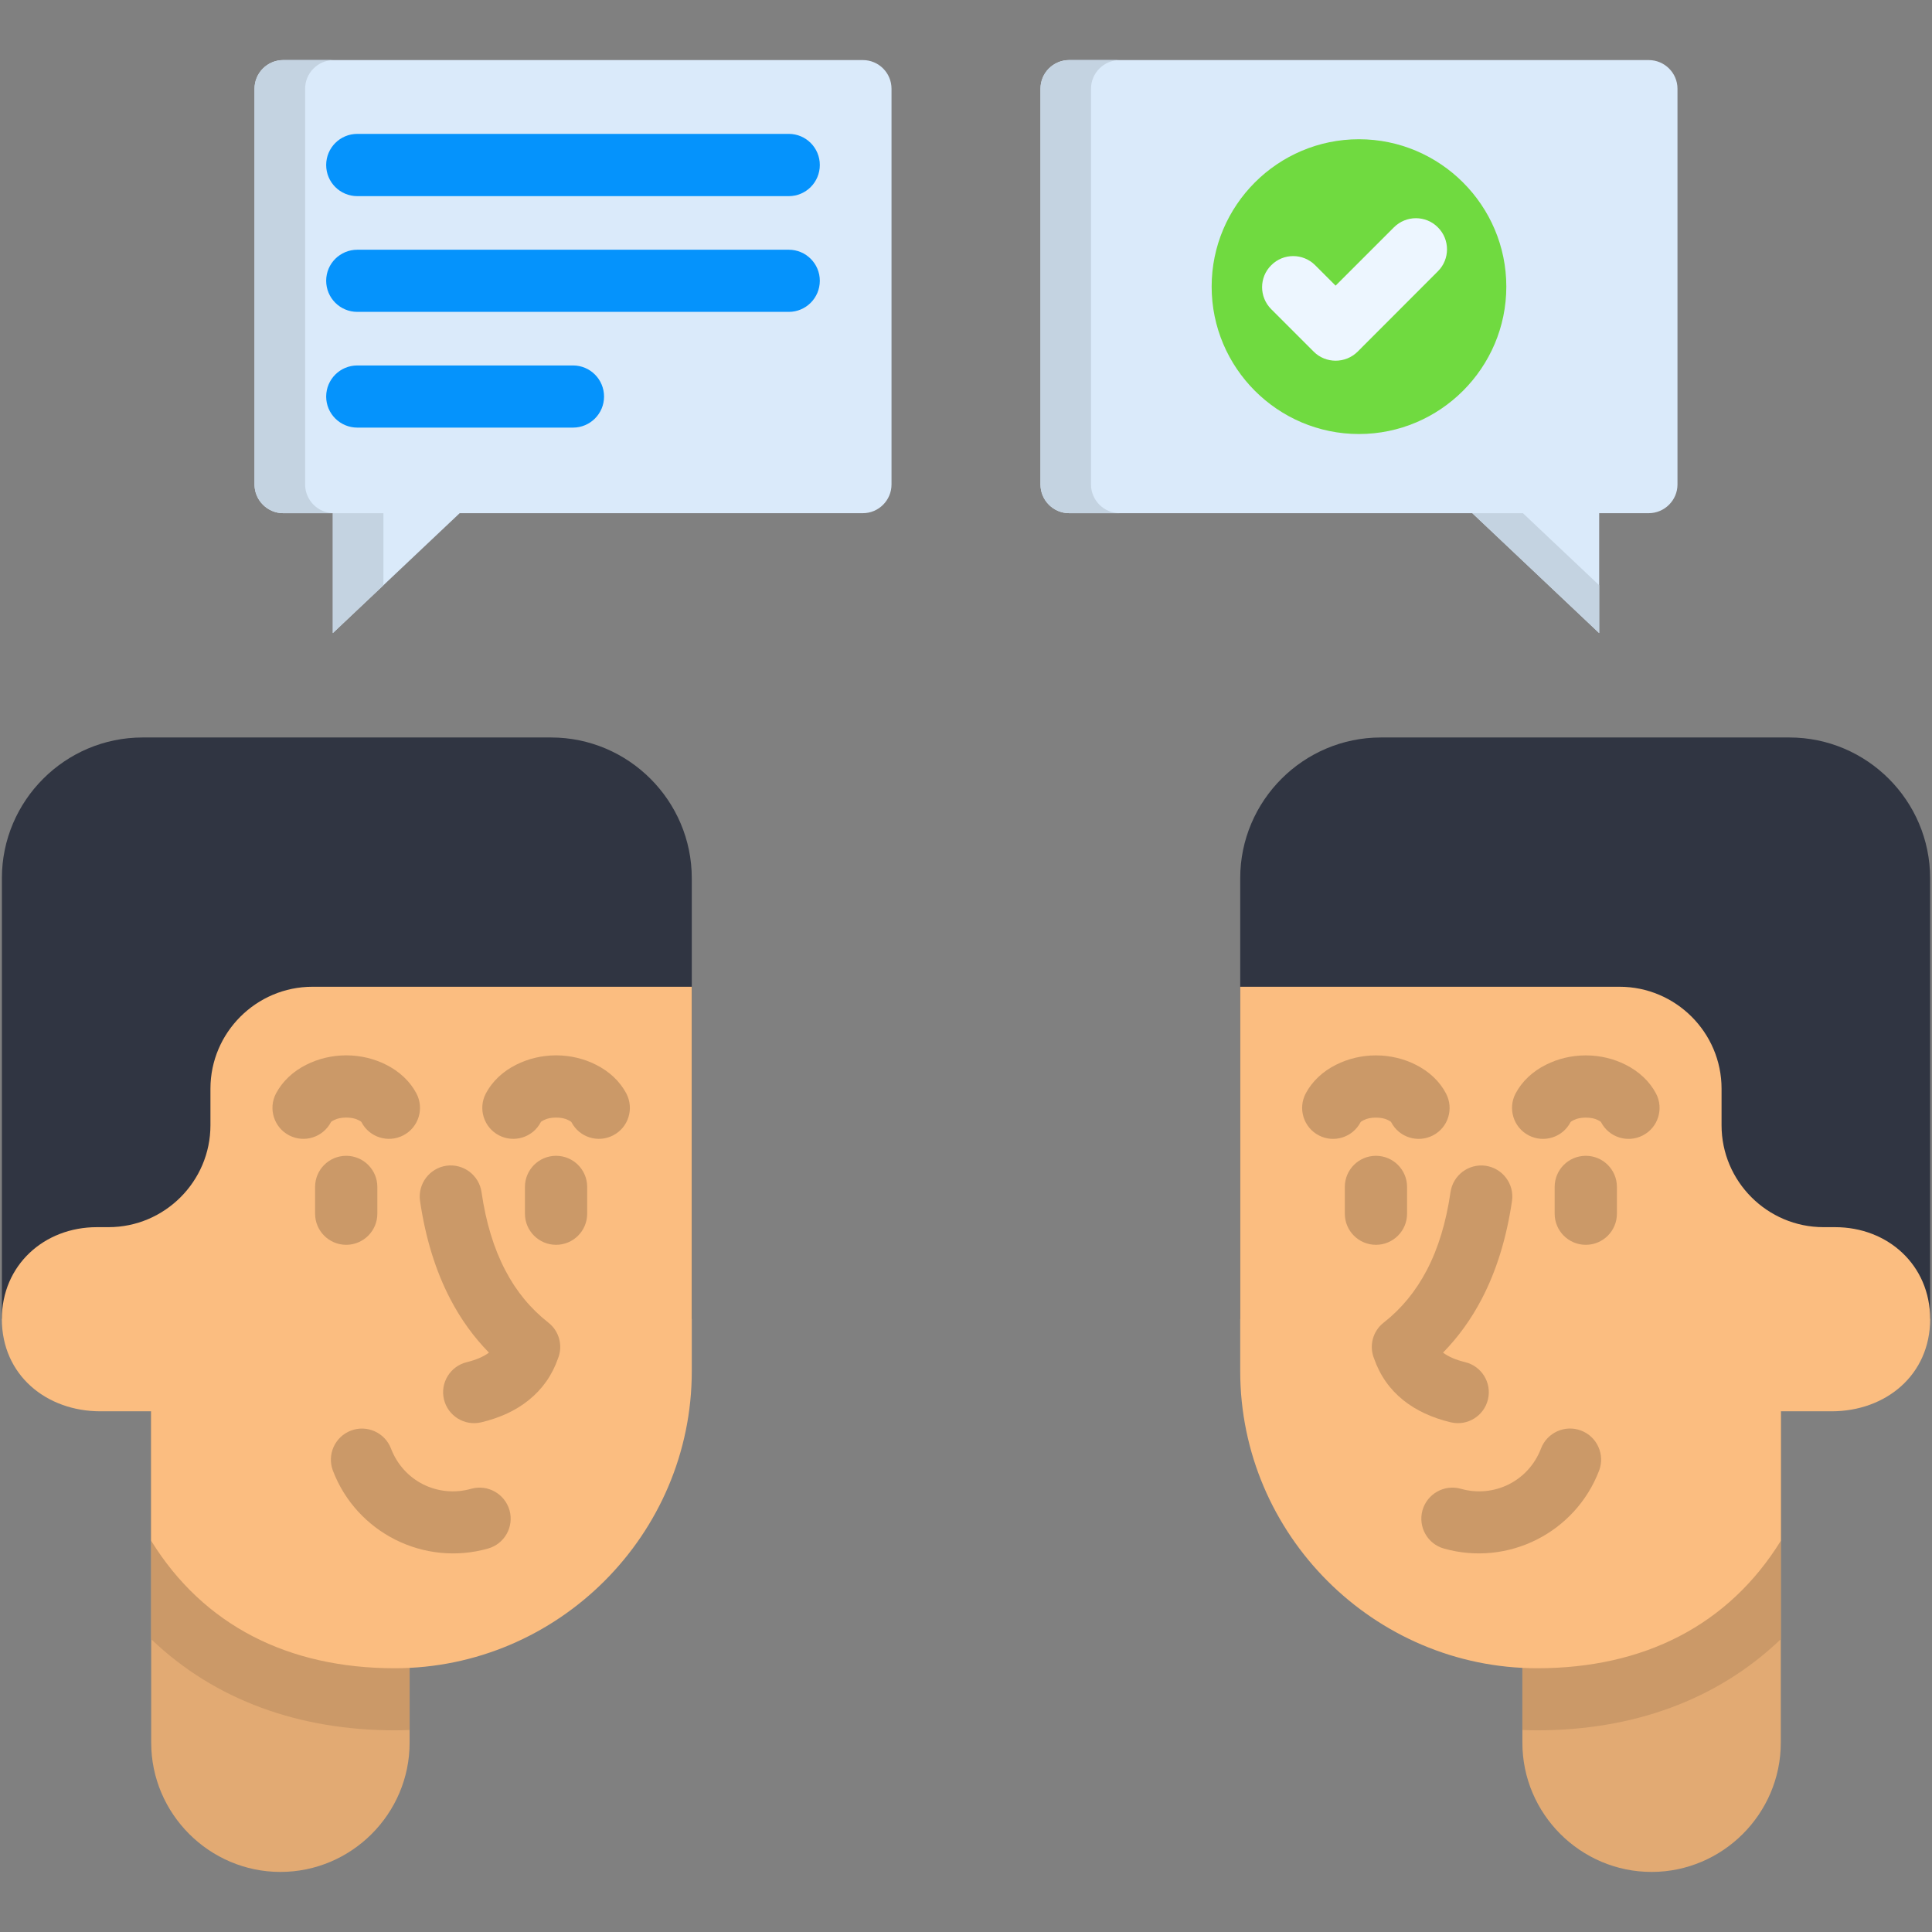
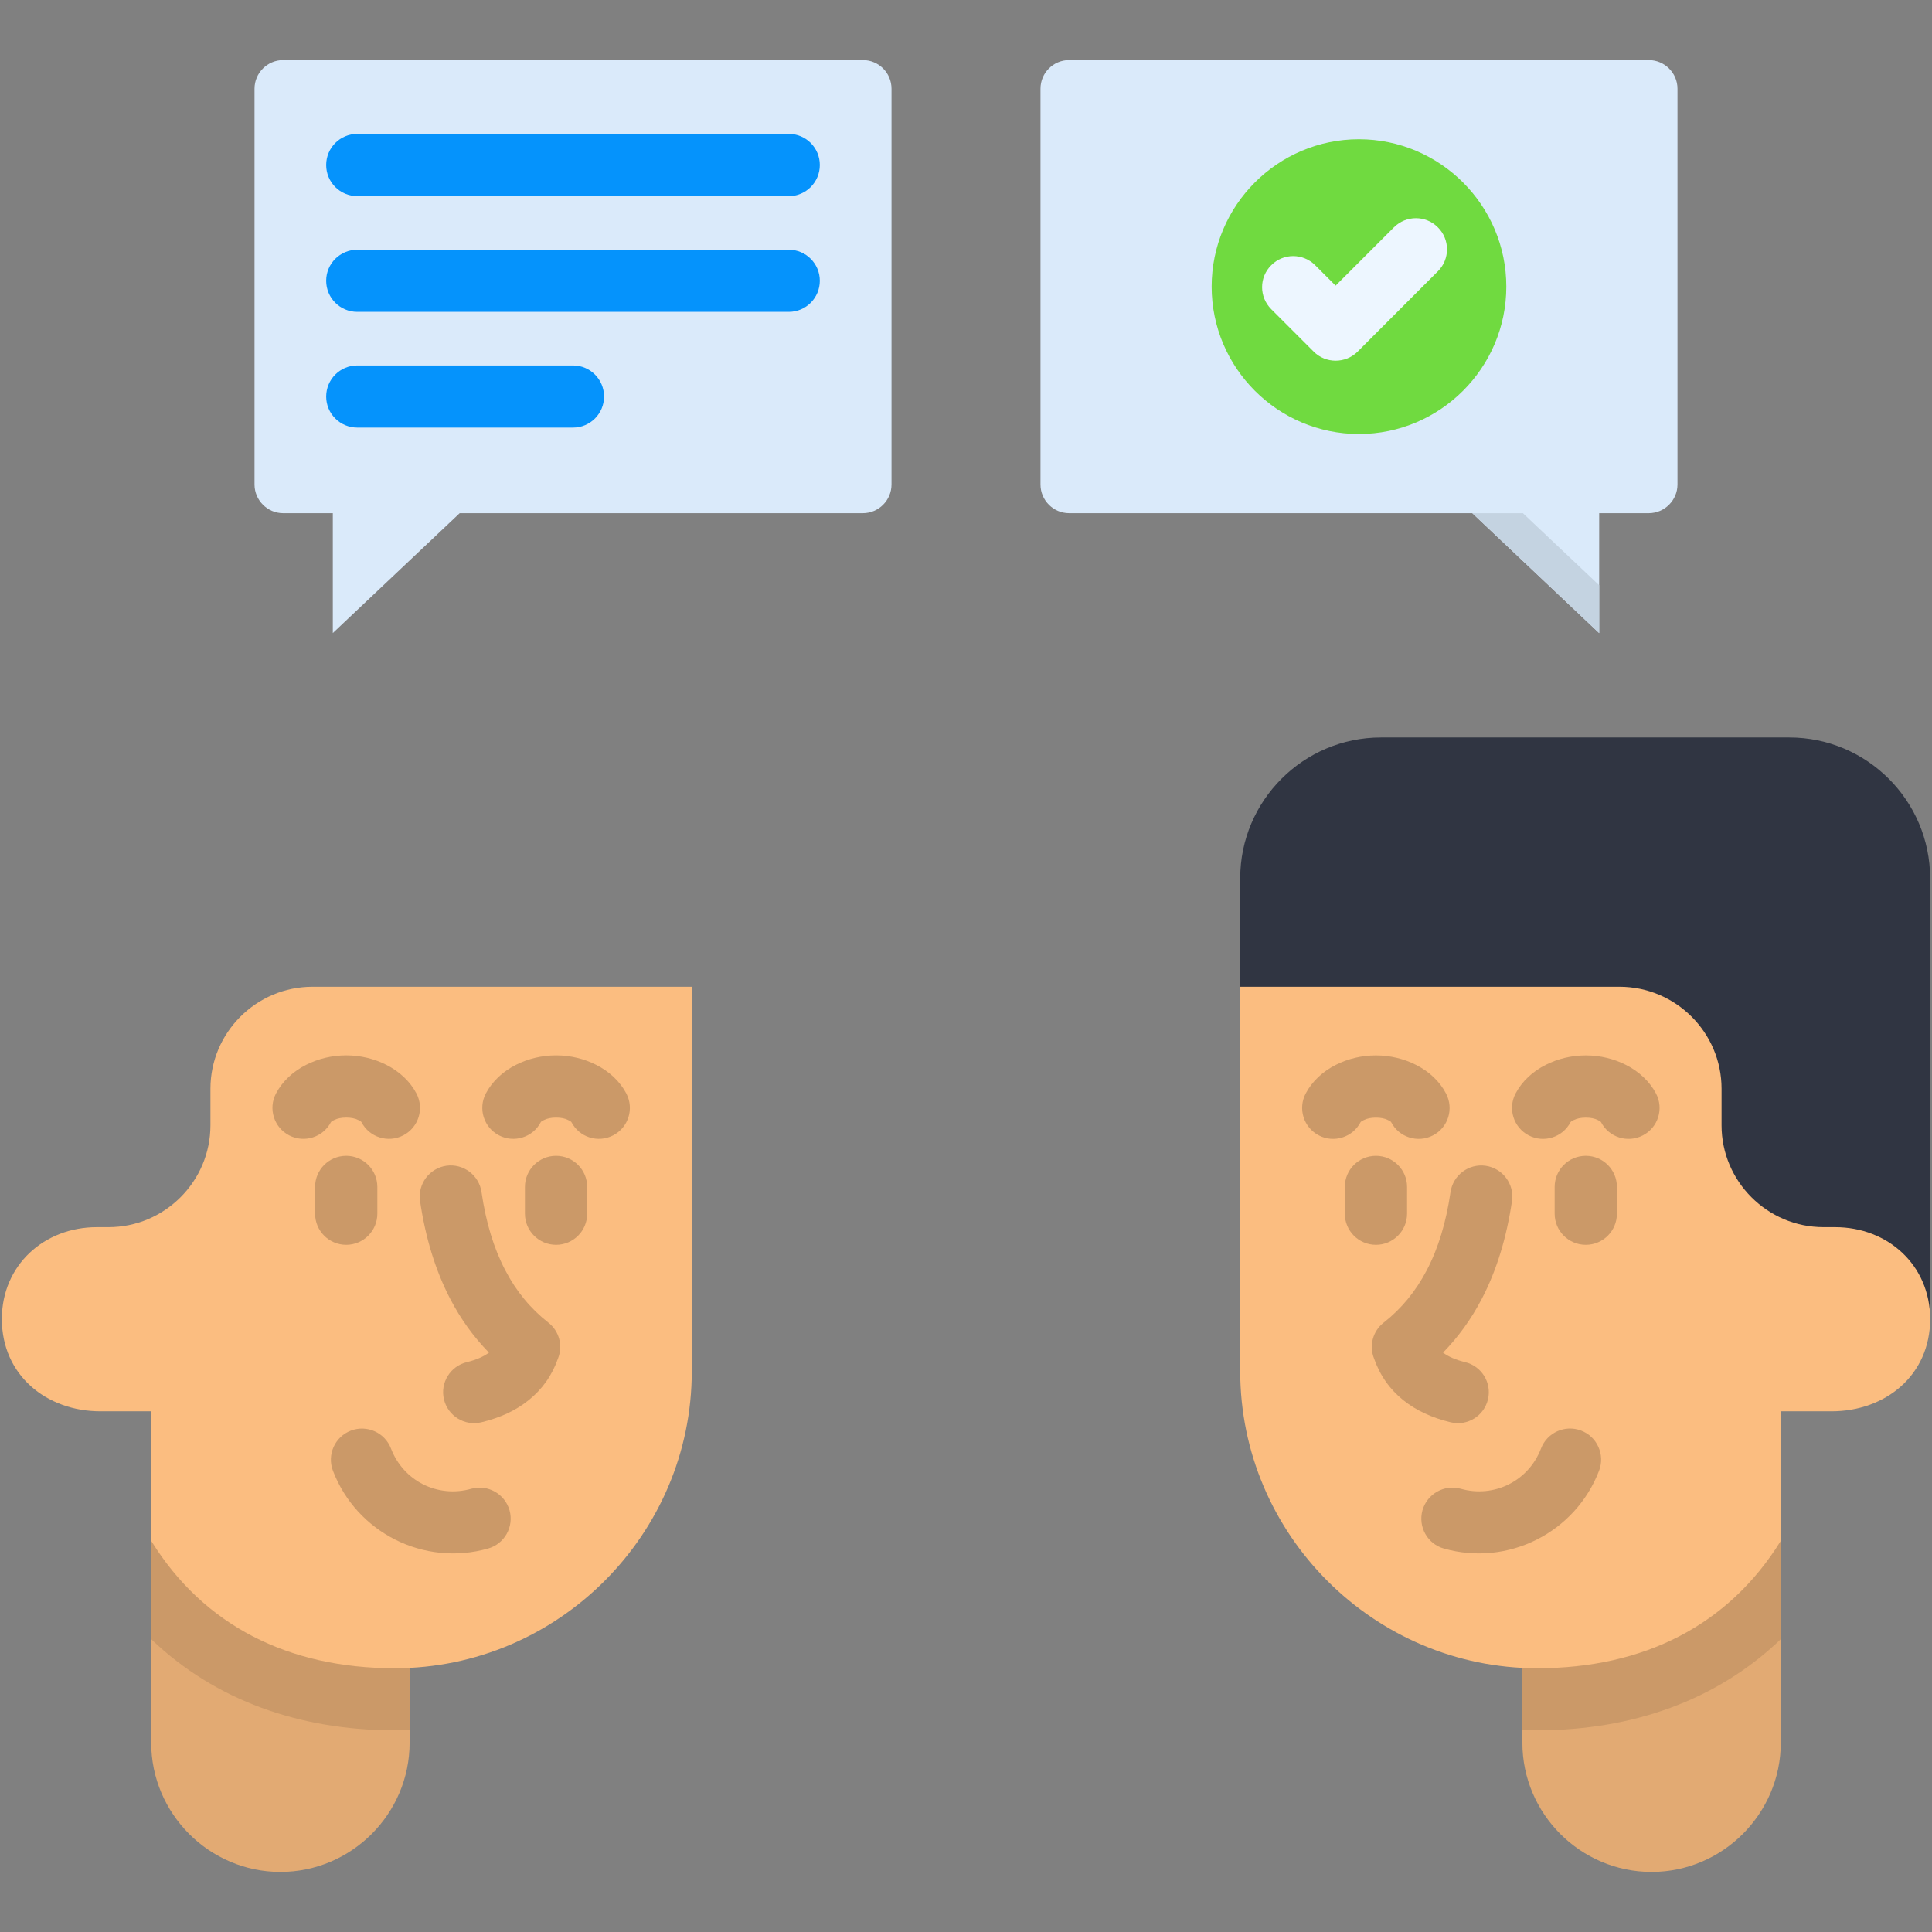
<svg xmlns="http://www.w3.org/2000/svg" id="Layer_1" viewBox="0 0 512 512">
  <rect x="0" y="0" width="512" height="512" fill="#808080" stroke="none" />
  <g>
    <g clip-rule="evenodd" fill-rule="evenodd">
      <path d="m437.69 496.08c18.82 0 34.24-15.42 34.24-34.24v-87.85h-68.48v87.85c-.01 18.82 15.39 34.24 34.24 34.24z" fill="#e2aa73" />
      <path d="m471.93 434.4v-60.41h-68.48v84.47c1.3.06 2.61.09 3.94.09 25.02 0 47.5-7.82 64.54-24.15z" fill="#cb9968" />
-       <path d="m183.33 349.53h-182.83v-116.79c0-20.55 16.75-37.3 37.3-37.3h108.23c20.55 0 37.3 16.75 37.3 37.3z" fill="#303542" />
      <path d="m74.31 496.08c-18.82 0-34.24-15.42-34.24-34.24v-87.85h68.48v87.85c.01 18.82-15.39 34.24-34.24 34.24z" fill="#e2aa73" />
      <path d="m40.07 434.4v-60.41h68.48v84.47c-1.3.06-2.61.09-3.94.09-25.02 0-47.5-7.82-64.54-24.15z" fill="#cb9968" />
      <path d="m25.67 325.21h3.09c14.88 0 27.01-12.13 27.01-27.01v-9.69c0-14.88 12.16-27.01 27.04-27.01h100.52v101.88c0 43.29-35.43 78.72-78.72 78.72-28.2 0-50.66-11.34-64.54-33.76v-34.33h-13.44c-14.34 0-26.14-9.58-26.14-24.46.01-14.28 11.21-24.34 25.18-24.34z" fill="#fbbd80" />
      <path d="m328.67 349.53h182.83v-116.79c0-20.55-16.75-37.3-37.3-37.3h-108.23c-20.55 0-37.3 16.75-37.3 37.3z" fill="#303542" />
      <path d="m486.33 325.21h-3.09c-14.88 0-27.01-12.13-27.01-27.01v-9.69c0-14.88-12.16-27.01-27.04-27.01h-100.52v101.88c0 43.29 35.43 78.72 78.72 78.72 28.2 0 50.66-11.34 64.54-33.76v-34.33h13.44c14.34 0 26.14-9.58 26.14-24.46-.01-14.28-11.21-24.34-25.18-24.34z" fill="#fbbd80" />
      <path d="m121.82 136-33.62 31.77v-31.77h-13.15c-4.17 0-7.6-3.43-7.6-7.6v-104.88c0-4.2 3.43-7.6 7.6-7.6h153.61c4.2 0 7.6 3.4 7.6 7.6v104.88c0 4.17-3.4 7.6-7.6 7.6z" fill="#daeafa" />
    </g>
    <path d="m94.69 113.32c-4.56 0-8.25-3.69-8.25-8.22 0-4.56 3.69-8.25 8.25-8.25h57.17c4.54 0 8.22 3.68 8.22 8.25 0 4.54-3.69 8.22-8.22 8.22zm0-61.34c-4.56 0-8.25-3.69-8.25-8.25s3.69-8.25 8.25-8.25h114.35c4.54 0 8.22 3.69 8.22 8.25s-3.69 8.25-8.22 8.25zm0 30.67c-4.56 0-8.25-3.69-8.25-8.25 0-4.54 3.69-8.22 8.25-8.22h114.35c4.54 0 8.22 3.69 8.22 8.22 0 4.56-3.69 8.25-8.22 8.25z" fill="#0593fc" />
    <path clip-rule="evenodd" d="m390.18 136 33.62 31.78v-31.78h13.12c4.2 0 7.63-3.43 7.63-7.6v-104.88c0-4.2-3.43-7.6-7.63-7.6h-153.58c-4.2 0-7.6 3.4-7.6 7.6v104.88c0 4.17 3.4 7.6 7.6 7.6z" fill="#daeafa" fill-rule="evenodd" />
    <path clip-rule="evenodd" d="m360.13 115.02c21.51 0 39.06-17.55 39.06-39.06s-17.54-39.06-39.06-39.06-39.03 17.54-39.03 39.06 17.52 39.06 39.03 39.06z" fill="#70da40" fill-rule="evenodd" />
    <path d="m369.4 60.25c3.23-3.23 8.45-3.23 11.65 0 3.23 3.2 3.23 8.45 0 11.65l-21.26 21.29c-3.23 3.2-8.45 3.2-11.65 0l-11.25-11.25c-3.23-3.23-3.23-8.45 0-11.65 3.2-3.23 8.42-3.23 11.65 0l5.41 5.41z" fill="#edf6ff" />
-     <path clip-rule="evenodd" d="m80.86 128.4v-104.88c0-4.2 3.43-7.6 7.6-7.6h-13.41c-4.17 0-7.6 3.4-7.6 7.6v104.88c0 4.17 3.43 7.6 7.6 7.6h13.15v31.78l13.41-12.67v-19.11h-13.15c-4.17 0-7.6-3.43-7.6-7.6z" fill="#c4d3e1" fill-rule="evenodd" />
-     <path clip-rule="evenodd" d="m275.74 23.52v104.88c0 4.17 3.4 7.6 7.6 7.6h13.41c-4.2 0-7.62-3.43-7.62-7.6v-104.88c0-4.2 3.43-7.6 7.62-7.6h-13.41c-4.2 0-7.6 3.4-7.6 7.6z" fill="#c4d3e1" fill-rule="evenodd" />
    <path clip-rule="evenodd" d="m403.59 136h-13.41l33.62 31.77v-12.67z" fill="#c4d3e1" fill-rule="evenodd" />
    <path d="m124.88 394.54c4.37-1.22 8.9 1.33 10.15 5.7 1.22 4.39-1.33 8.93-5.73 10.15-8.42 2.38-17.12 1.36-24.52-2.35-7.37-3.71-13.41-10.06-16.55-18.28-1.62-4.25.51-9.01 4.76-10.63s9.01.51 10.63 4.76c1.64 4.28 4.73 7.57 8.5 9.47 3.83 1.92 8.34 2.43 12.76 1.18zm287.12-79.99c0-4.56 3.69-8.25 8.25-8.25s8.25 3.69 8.25 8.25v7.09c0 4.56-3.69 8.25-8.25 8.25s-8.25-3.69-8.25-8.25zm-55.61 0c0-4.56 3.69-8.25 8.25-8.25 4.54 0 8.25 3.69 8.25 8.25v7.09c0 4.56-3.71 8.25-8.25 8.25-4.56 0-8.25-3.69-8.25-8.25zm59.81-17.15c-2.1 4.03-7.06 5.58-11.08 3.49s-5.58-7.06-3.49-11.08c1.7-3.23 4.54-5.9 8.08-7.65 3.09-1.56 6.72-2.47 10.54-2.47 3.83 0 7.46.91 10.54 2.47 3.54 1.76 6.38 4.42 8.08 7.65 2.1 4.03.54 8.99-3.49 11.08s-8.99.54-11.08-3.49c-.06-.14-.37-.34-.85-.57-.82-.43-1.93-.65-3.2-.65s-2.38.23-3.2.65c-.48.23-.79.43-.85.57zm-55.64 0c-2.1 4.03-7.06 5.58-11.06 3.49-4.03-2.1-5.58-7.06-3.49-11.08 1.7-3.23 4.54-5.9 8.08-7.65 3.09-1.56 6.72-2.47 10.54-2.47 3.8 0 7.46.91 10.54 2.47 3.54 1.76 6.38 4.42 8.05 7.65 2.1 4.03.57 8.99-3.46 11.08s-8.99.54-11.08-3.49c-.06-.14-.37-.34-.85-.57-.82-.43-1.93-.65-3.2-.65-1.3 0-2.38.23-3.2.65-.48.23-.79.43-.87.57zm23.84 18.54c.65-4.51 4.82-7.63 9.3-7 4.51.65 7.63 4.82 7 9.3-1.45 9.84-4.11 18.51-8.02 25.99-2.81 5.39-6.24 10.12-10.26 14.23 1.47 1.11 3.43 1.93 5.84 2.52 4.39 1.05 7.11 5.47 6.07 9.86-1.05 4.42-5.47 7.14-9.86 6.09-4.96-1.19-9.16-3.12-12.59-5.87-3.57-2.86-6.18-6.55-7.77-11.11-1.3-3.29-.34-7.17 2.58-9.44 4.71-3.69 8.5-8.31 11.42-13.89 3.03-5.77 5.12-12.66 6.29-20.68zm-1.73 94.45c-4.37-1.22-6.92-5.75-5.7-10.15 1.25-4.37 5.78-6.92 10.15-5.7 4.39 1.25 8.93.74 12.76-1.19 3.77-1.9 6.86-5.19 8.5-9.47 1.62-4.25 6.38-6.38 10.63-4.76s6.38 6.38 4.76 10.63c-3.15 8.22-9.18 14.57-16.55 18.28-7.4 3.72-16.11 4.74-24.55 2.36zm-299.17-95.84c0-4.56 3.69-8.25 8.25-8.25 4.54 0 8.25 3.69 8.25 8.25v7.09c0 4.56-3.71 8.25-8.25 8.25-4.56 0-8.25-3.69-8.25-8.25zm55.61 0c0-4.56 3.71-8.25 8.25-8.25 4.56 0 8.25 3.69 8.25 8.25v7.09c0 4.56-3.69 8.25-8.25 8.25-4.54 0-8.25-3.69-8.25-8.25zm-28.74-24.75c2.1 4.03.54 8.99-3.49 11.08s-8.99.54-11.08-3.49c-.06-.14-.37-.34-.85-.57-.82-.43-1.93-.65-3.2-.65-1.3 0-2.38.23-3.2.65-.48.23-.79.43-.85.57-2.13 4.03-7.06 5.58-11.08 3.49s-5.58-7.06-3.49-11.08c1.7-3.23 4.54-5.9 8.08-7.65 3.09-1.56 6.72-2.47 10.54-2.47 3.8 0 7.46.91 10.54 2.47 3.54 1.76 6.38 4.42 8.08 7.65zm55.62 0c2.1 4.03.54 8.99-3.49 11.08s-8.96.54-11.06-3.49c-.08-.14-.4-.34-.88-.57-.82-.43-1.9-.65-3.2-.65-1.28 0-2.38.23-3.2.65-.48.23-.79.43-.85.57-2.1 4.03-7.06 5.58-11.08 3.49s-5.58-7.06-3.49-11.08c1.7-3.23 4.54-5.9 8.08-7.65 3.09-1.56 6.75-2.47 10.54-2.47 3.83 0 7.46.91 10.54 2.47 3.55 1.76 6.39 4.42 8.09 7.65zm-54.68 28.43c-.62-4.48 2.49-8.65 7-9.3 4.48-.62 8.65 2.49 9.3 7 1.16 8.02 3.26 14.91 6.29 20.69 2.89 5.58 6.72 10.2 11.42 13.89 2.92 2.27 3.88 6.15 2.58 9.44-1.59 4.56-4.22 8.25-7.8 11.11-3.4 2.75-7.6 4.68-12.56 5.87-4.39 1.05-8.84-1.67-9.89-6.09-1.05-4.39 1.7-8.82 6.09-9.86 2.41-.6 4.37-1.42 5.84-2.52-4.03-4.11-7.46-8.84-10.26-14.23-3.9-7.49-6.57-16.16-8.01-26z" fill="#cb9968" />
  </g>
</svg>